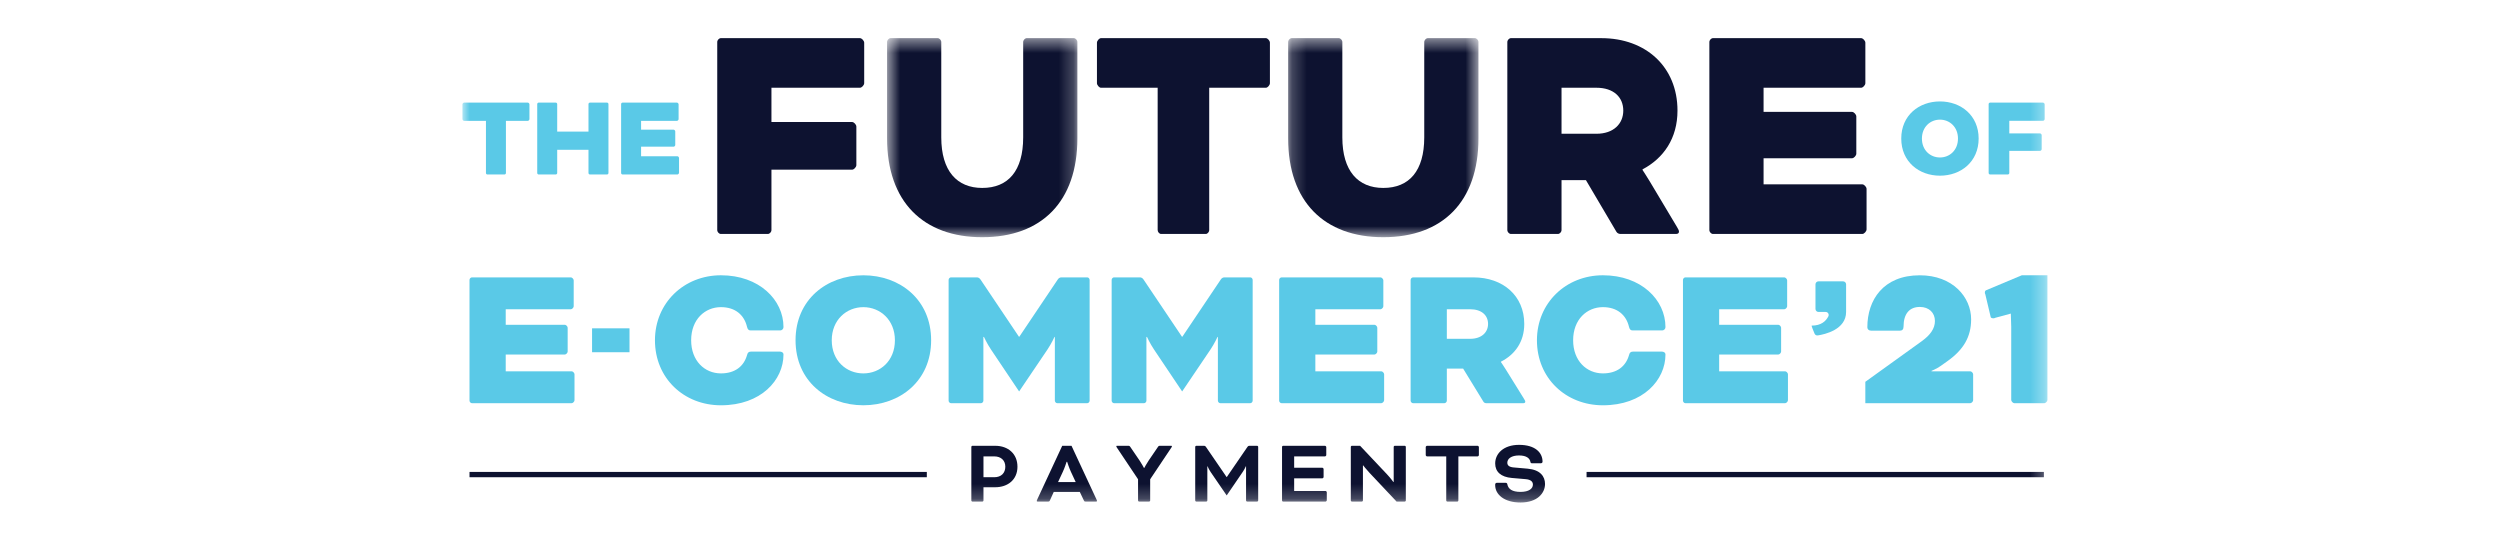
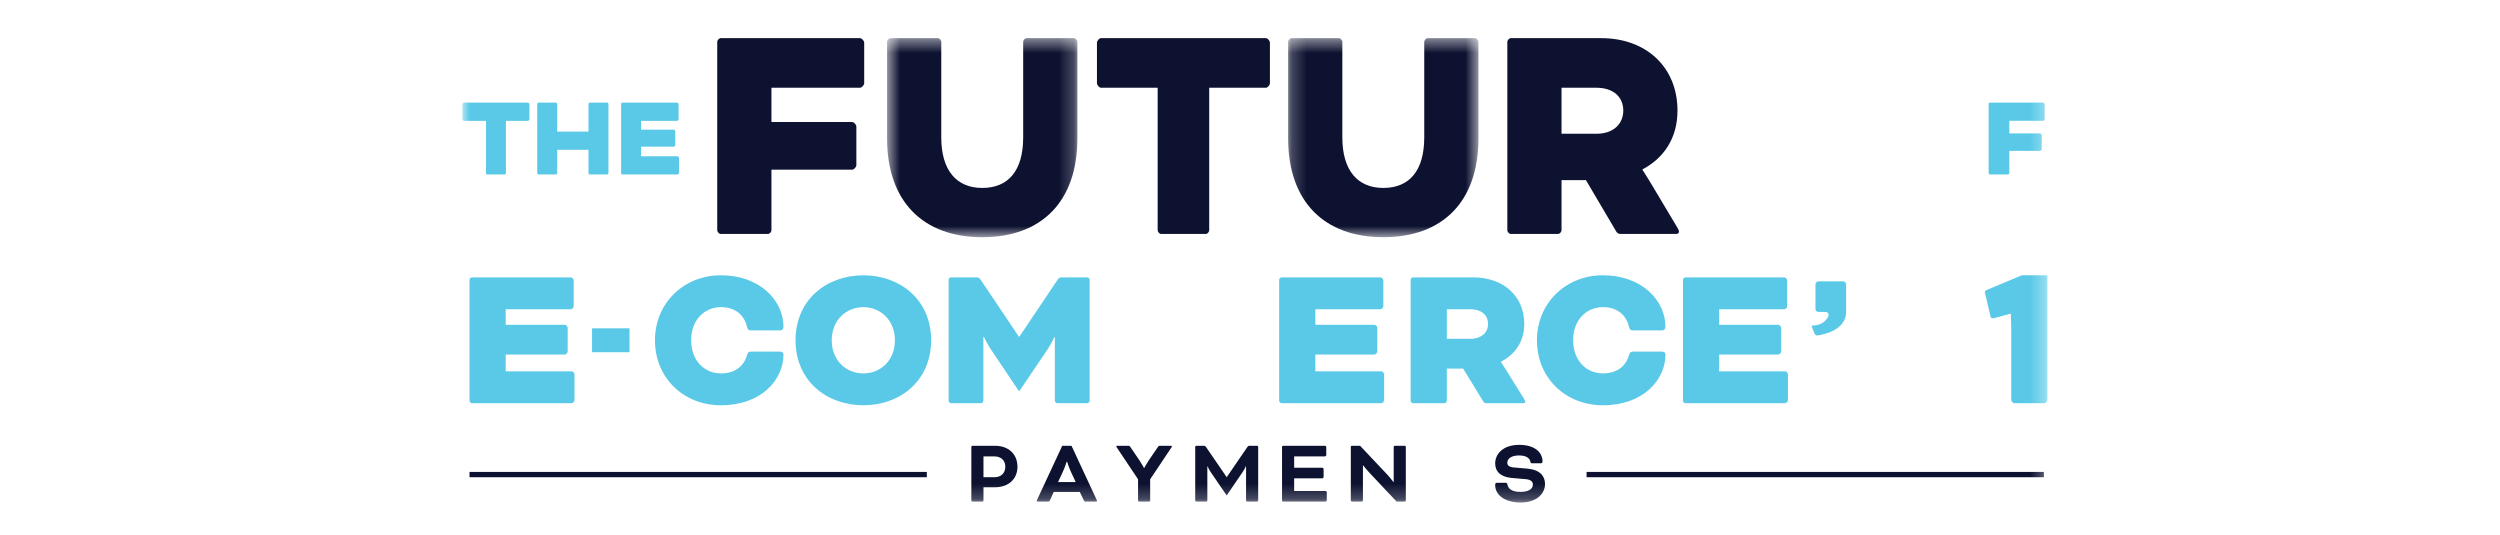
<svg xmlns="http://www.w3.org/2000/svg" xmlns:xlink="http://www.w3.org/1999/xlink" width="173px" height="37px" viewBox="0 0 173 37" version="1.1">
  <title>the-future-of-ecommerce-2021</title>
  <defs>
    <polygon id="path-1" points="0.606 0.482 13.776 0.482 13.776 14.258 0.606 14.258" />
    <polygon id="path-3" points="0.22 0.482 13.39 0.482 13.39 14.258 0.22 14.258" />
    <polygon id="path-5" points="0 32.774 109.682 32.774 109.682 0.64 0 0.64" />
  </defs>
  <g id="the-future-of-ecommerce-2021" stroke="none" stroke-width="1" fill="none" fill-rule="evenodd">
    <g id="Group-45" transform="translate(32, 2)">
      <path d="M17.883,14.19 C17.758,14.19 17.633,14.055 17.633,13.919 L17.633,0.91 C17.633,0.775 17.758,0.64 17.883,0.64 L27.51,0.64 C27.635,0.64 27.802,0.82 27.802,0.956 L27.802,3.756 C27.802,3.891 27.635,4.072 27.51,4.072 L21.384,4.072 L21.384,6.444 L26.969,6.444 C27.094,6.444 27.26,6.625 27.26,6.76 L27.26,9.425 C27.26,9.561 27.094,9.741 26.969,9.741 L21.384,9.741 L21.384,13.919 C21.384,14.055 21.259,14.19 21.134,14.19 L17.883,14.19 Z" id="Fill-1" fill="#0D1230" />
      <g id="Group-5" transform="translate(28.779, 0.157)">
        <mask id="mask-2" fill="white">
          <use xlink:href="#path-1" />
        </mask>
        <g id="Clip-4" />
        <path d="M10.025,0.753 C10.025,0.618 10.15,0.482 10.276,0.482 L13.526,0.482 C13.651,0.482 13.776,0.618 13.776,0.753 L13.776,7.415 C13.776,11.797 11.296,14.258 7.191,14.258 C3.107,14.258 0.606,11.797 0.606,7.415 L0.606,0.753 C0.606,0.618 0.731,0.482 0.856,0.482 L4.107,0.482 C4.232,0.482 4.357,0.618 4.357,0.753 L4.357,7.348 C4.357,9.674 5.441,10.848 7.191,10.848 C8.983,10.848 10.025,9.674 10.025,7.348 L10.025,0.753 Z" id="Fill-3" fill="#0D1230" mask="url(#mask-2)" />
      </g>
      <path d="M44.186,4.072 C44.067,4.072 43.909,3.892 43.909,3.756 L43.909,0.956 C43.909,0.82 44.067,0.64 44.186,0.64 L55.601,0.64 C55.72,0.64 55.878,0.82 55.878,0.956 L55.878,3.756 C55.878,3.892 55.72,4.072 55.601,4.072 L51.677,4.072 L51.677,13.919 C51.677,14.055 51.558,14.19 51.44,14.19 L48.348,14.19 C48.229,14.19 48.11,14.055 48.11,13.919 L48.11,4.072 L44.186,4.072 Z" id="Fill-6" fill="#0D1230" />
      <g id="Group-10" transform="translate(56.919, 0.157)">
        <mask id="mask-4" fill="white">
          <use xlink:href="#path-3" />
        </mask>
        <g id="Clip-9" />
        <path d="M9.639,0.753 C9.639,0.618 9.764,0.482 9.89,0.482 L13.14,0.482 C13.265,0.482 13.39,0.618 13.39,0.753 L13.39,7.415 C13.39,11.797 10.91,14.258 6.805,14.258 C2.721,14.258 0.22,11.797 0.22,7.415 L0.22,0.753 C0.22,0.618 0.345,0.482 0.47,0.482 L3.721,0.482 C3.846,0.482 3.971,0.618 3.971,0.753 L3.971,7.348 C3.971,9.674 5.055,10.848 6.805,10.848 C8.597,10.848 9.639,9.674 9.639,7.348 L9.639,0.753 Z" id="Fill-8" fill="#0D1230" mask="url(#mask-4)" />
      </g>
      <path d="M76.058,4.072 L76.058,7.256 L78.476,7.256 C79.664,7.256 80.331,6.557 80.331,5.654 C80.331,4.727 79.664,4.072 78.476,4.072 L76.058,4.072 Z M72.307,0.911 C72.307,0.775 72.433,0.64 72.557,0.64 L78.809,0.64 C81.893,0.64 84.082,2.627 84.082,5.654 C84.082,7.573 83.123,8.95 81.664,9.719 L81.664,9.763 C81.664,9.763 81.935,10.17 82.164,10.554 L84.039,13.693 C84.144,13.874 84.185,13.942 84.185,14.032 C84.185,14.122 84.123,14.19 83.977,14.19 L80.143,14.19 C80.039,14.19 79.913,14.145 79.851,14.032 L77.746,10.464 L76.058,10.464 L76.058,13.919 C76.058,14.055 75.933,14.19 75.808,14.19 L72.557,14.19 C72.433,14.19 72.307,14.055 72.307,13.919 L72.307,0.911 Z" id="Fill-11" fill="#0D1230" />
-       <path d="M90.039,8.95 L90.039,10.757 L96.875,10.757 C96.999,10.757 97.166,10.938 97.166,11.073 L97.166,13.873 C97.166,14.009 96.999,14.19 96.875,14.19 L86.538,14.19 C86.413,14.19 86.288,14.054 86.288,13.92 L86.288,0.911 C86.288,0.775 86.413,0.64 86.538,0.64 L96.791,0.64 C96.916,0.64 97.083,0.82 97.083,0.956 L97.083,3.756 C97.083,3.892 96.916,4.072 96.791,4.072 L90.039,4.072 L90.039,5.743 L96.165,5.743 C96.29,5.743 96.457,5.925 96.457,6.06 L96.457,8.634 C96.457,8.77 96.29,8.95 96.165,8.95 L90.039,8.95 Z" id="Fill-13" fill="#0D1230" />
      <path d="M2.996,22.534 L2.996,23.694 L7.561,23.694 C7.645,23.694 7.756,23.811 7.756,23.898 L7.756,25.697 C7.756,25.784 7.645,25.901 7.561,25.901 L0.657,25.901 C0.574,25.901 0.49,25.813 0.49,25.726 L0.49,17.369 C0.49,17.282 0.574,17.194 0.657,17.194 L7.506,17.194 C7.589,17.194 7.7,17.311 7.7,17.398 L7.7,19.197 C7.7,19.284 7.589,19.401 7.506,19.401 L2.996,19.401 L2.996,20.474 L7.087,20.474 C7.171,20.474 7.282,20.59 7.282,20.677 L7.282,22.331 C7.282,22.418 7.171,22.534 7.087,22.534 L2.996,22.534 Z" id="Fill-15" fill="#5AC9E7" />
      <mask id="mask-6" fill="white">
        <use xlink:href="#path-5" />
      </mask>
      <g id="Clip-18" />
      <polygon id="Fill-17" fill="#5AC9E7" mask="url(#mask-6)" points="8.971 22.374 11.562 22.374 11.562 20.72 8.971 20.72" />
      <path d="M19.935,20.865 C19.809,20.865 19.739,20.793 19.698,20.633 C19.503,19.792 18.877,19.254 17.889,19.254 C16.789,19.254 15.828,20.097 15.828,21.547 C15.828,22.97 16.761,23.839 17.889,23.839 C18.849,23.839 19.475,23.361 19.698,22.563 C19.739,22.389 19.823,22.331 19.976,22.331 L21.967,22.331 C22.078,22.331 22.217,22.389 22.217,22.534 C22.217,24.29 20.672,26.046 17.889,26.046 C15.327,26.046 13.323,24.174 13.323,21.547 C13.323,18.965 15.327,17.049 17.889,17.049 C20.533,17.049 22.217,18.747 22.217,20.633 C22.217,20.749 22.133,20.865 21.98,20.865 L19.935,20.865 Z" id="Fill-19" fill="#5AC9E7" mask="url(#mask-6)" />
      <path d="M25.557,21.547 C25.557,22.97 26.574,23.84 27.743,23.84 C28.912,23.84 29.928,22.97 29.928,21.547 C29.928,20.14 28.912,19.255 27.743,19.255 C26.574,19.255 25.557,20.14 25.557,21.547 M32.434,21.547 C32.434,24.362 30.276,26.045 27.743,26.045 C25.209,26.045 23.052,24.362 23.052,21.547 C23.052,18.733 25.209,17.05 27.743,17.05 C30.276,17.05 32.434,18.733 32.434,21.547" id="Fill-20" fill="#5AC9E7" mask="url(#mask-6)" />
      <path d="M43.242,17.194 C43.322,17.194 43.402,17.282 43.402,17.368 L43.402,25.726 C43.402,25.813 43.322,25.9 43.242,25.9 L41.156,25.9 C41.076,25.9 40.996,25.813 40.996,25.726 L40.996,21.315 L40.969,21.315 C40.969,21.315 40.769,21.765 40.475,22.2 L38.523,25.088 L36.585,22.2 C36.291,21.765 36.09,21.315 36.09,21.315 L36.05,21.315 L36.05,25.726 C36.05,25.813 35.97,25.9 35.89,25.9 L33.804,25.9 C33.724,25.9 33.644,25.813 33.644,25.726 L33.644,17.368 C33.644,17.282 33.724,17.194 33.804,17.194 L35.596,17.194 C35.689,17.194 35.783,17.238 35.85,17.34 L38.51,21.301 L38.537,21.301 L41.197,17.34 C41.263,17.238 41.357,17.194 41.451,17.194 L43.242,17.194 Z" id="Fill-21" fill="#5AC9E7" mask="url(#mask-6)" />
-       <path d="M54.524,17.194 C54.604,17.194 54.684,17.282 54.684,17.368 L54.684,25.726 C54.684,25.813 54.604,25.9 54.524,25.9 L52.438,25.9 C52.358,25.9 52.278,25.813 52.278,25.726 L52.278,21.315 L52.251,21.315 C52.251,21.315 52.051,21.765 51.756,22.2 L49.805,25.088 L47.867,22.2 C47.573,21.765 47.372,21.315 47.372,21.315 L47.332,21.315 L47.332,25.726 C47.332,25.813 47.252,25.9 47.172,25.9 L45.086,25.9 C45.006,25.9 44.926,25.813 44.926,25.726 L44.926,17.368 C44.926,17.282 45.006,17.194 45.086,17.194 L46.877,17.194 C46.971,17.194 47.065,17.238 47.131,17.34 L49.792,21.301 L49.819,21.301 L52.479,17.34 C52.545,17.238 52.639,17.194 52.732,17.194 L54.524,17.194 Z" id="Fill-22" fill="#5AC9E7" mask="url(#mask-6)" />
      <path d="M59.022,22.534 L59.022,23.694 L63.588,23.694 C63.671,23.694 63.782,23.811 63.782,23.898 L63.782,25.697 C63.782,25.784 63.671,25.901 63.588,25.901 L56.684,25.901 C56.6,25.901 56.517,25.813 56.517,25.726 L56.517,17.369 C56.517,17.282 56.6,17.194 56.684,17.194 L63.532,17.194 C63.615,17.194 63.727,17.311 63.727,17.398 L63.727,19.197 C63.727,19.284 63.615,19.401 63.532,19.401 L59.022,19.401 L59.022,20.474 L63.114,20.474 C63.198,20.474 63.309,20.59 63.309,20.677 L63.309,22.331 C63.309,22.418 63.198,22.534 63.114,22.534 L59.022,22.534 Z" id="Fill-23" fill="#5AC9E7" mask="url(#mask-6)" />
      <path d="M68.121,19.4 L68.121,21.446 L69.735,21.446 C70.529,21.446 70.974,20.996 70.974,20.416 C70.974,19.82 70.529,19.4 69.735,19.4 L68.121,19.4 Z M65.615,17.368 C65.615,17.282 65.699,17.195 65.783,17.195 L69.958,17.195 C72.018,17.195 73.479,18.472 73.479,20.416 C73.479,21.65 72.839,22.534 71.865,23.028 L71.865,23.057 C71.865,23.057 72.046,23.317 72.199,23.564 L73.451,25.581 C73.521,25.697 73.549,25.741 73.549,25.799 C73.549,25.857 73.508,25.901 73.41,25.901 L70.849,25.901 C70.779,25.901 70.696,25.871 70.654,25.799 L69.248,23.506 L68.121,23.506 L68.121,25.727 C68.121,25.813 68.037,25.901 67.953,25.901 L65.783,25.901 C65.699,25.901 65.615,25.813 65.615,25.727 L65.615,17.368 Z" id="Fill-24" fill="#5AC9E7" mask="url(#mask-6)" />
      <path d="M80.968,20.865 C80.843,20.865 80.773,20.793 80.731,20.633 C80.536,19.792 79.91,19.254 78.922,19.254 C77.822,19.254 76.861,20.097 76.861,21.547 C76.861,22.97 77.794,23.839 78.922,23.839 C79.882,23.839 80.508,23.361 80.731,22.563 C80.773,22.389 80.856,22.331 81.009,22.331 L83,22.331 C83.111,22.331 83.25,22.389 83.25,22.534 C83.25,24.29 81.705,26.046 78.922,26.046 C76.36,26.046 74.356,24.174 74.356,21.547 C74.356,18.965 76.36,17.049 78.922,17.049 C81.566,17.049 83.25,18.747 83.25,20.633 C83.25,20.749 83.166,20.865 83.014,20.865 L80.968,20.865 Z" id="Fill-25" fill="#5AC9E7" mask="url(#mask-6)" />
      <path d="M86.966,22.534 L86.966,23.694 L91.532,23.694 C91.616,23.694 91.726,23.811 91.726,23.898 L91.726,25.697 C91.726,25.784 91.616,25.901 91.532,25.901 L84.628,25.901 C84.544,25.901 84.461,25.813 84.461,25.726 L84.461,17.369 C84.461,17.282 84.544,17.194 84.628,17.194 L91.476,17.194 C91.56,17.194 91.671,17.311 91.671,17.398 L91.671,19.197 C91.671,19.284 91.56,19.401 91.476,19.401 L86.966,19.401 L86.966,20.474 L91.058,20.474 C91.142,20.474 91.253,20.59 91.253,20.677 L91.253,22.331 C91.253,22.418 91.142,22.534 91.058,22.534 L86.966,22.534 Z" id="Fill-26" fill="#5AC9E7" mask="url(#mask-6)" />
-       <path d="M100.997,7.588 C100.997,8.4 101.577,8.897 102.245,8.897 C102.912,8.897 103.492,8.4 103.492,7.588 C103.492,6.784 102.912,6.279 102.245,6.279 C101.577,6.279 100.997,6.784 100.997,7.588 M104.922,7.588 C104.922,9.195 103.691,10.157 102.245,10.157 C100.798,10.157 99.567,9.195 99.567,7.588 C99.567,5.98 100.798,5.019 102.245,5.019 C103.691,5.019 104.922,5.98 104.922,7.588" id="Fill-27" fill="#5AC9E7" mask="url(#mask-6)" />
      <path d="M105.709,10.073 C105.662,10.073 105.614,10.023 105.614,9.974 L105.614,5.202 C105.614,5.152 105.662,5.102 105.709,5.102 L109.381,5.102 C109.428,5.102 109.491,5.168 109.491,5.218 L109.491,6.246 C109.491,6.296 109.428,6.361 109.381,6.361 L107.044,6.361 L107.044,7.232 L109.174,7.232 C109.221,7.232 109.285,7.298 109.285,7.347 L109.285,8.325 C109.285,8.375 109.221,8.441 109.174,8.441 L107.044,8.441 L107.044,9.974 C107.044,10.023 106.996,10.073 106.948,10.073 L105.709,10.073 Z" id="Fill-28" fill="#5AC9E7" mask="url(#mask-6)" />
      <path d="M0.108,6.362 C0.062,6.362 0,6.295 0,6.245 L0,5.218 C0,5.168 0.062,5.102 0.108,5.102 L4.531,5.102 C4.576,5.102 4.638,5.168 4.638,5.218 L4.638,6.245 C4.638,6.295 4.576,6.362 4.531,6.362 L3.01,6.362 L3.01,9.974 C3.01,10.024 2.964,10.074 2.918,10.074 L1.72,10.074 C1.674,10.074 1.628,10.024 1.628,9.974 L1.628,6.362 L0.108,6.362 Z" id="Fill-29" fill="#5AC9E7" mask="url(#mask-6)" />
      <path d="M10.105,9.974 C10.105,10.023 10.059,10.073 10.013,10.073 L8.815,10.073 C8.769,10.073 8.723,10.023 8.723,9.974 L8.723,8.366 L6.558,8.366 L6.558,9.974 C6.558,10.023 6.512,10.073 6.466,10.073 L5.268,10.073 C5.221,10.073 5.176,10.023 5.176,9.974 L5.176,5.202 C5.176,5.152 5.221,5.102 5.268,5.102 L6.466,5.102 C6.512,5.102 6.558,5.152 6.558,5.202 L6.558,7.108 L8.723,7.108 L8.723,5.202 C8.723,5.152 8.769,5.102 8.815,5.102 L10.013,5.102 C10.059,5.102 10.105,5.152 10.105,5.202 L10.105,9.974 Z" id="Fill-30" fill="#5AC9E7" mask="url(#mask-6)" />
      <path d="M12.363,8.151 L12.363,8.813 L14.882,8.813 C14.928,8.813 14.989,8.881 14.989,8.93 L14.989,9.957 C14.989,10.007 14.928,10.073 14.882,10.073 L11.073,10.073 C11.027,10.073 10.981,10.023 10.981,9.974 L10.981,5.202 C10.981,5.152 11.027,5.102 11.073,5.102 L14.852,5.102 C14.897,5.102 14.959,5.168 14.959,5.218 L14.959,6.246 C14.959,6.296 14.897,6.362 14.852,6.362 L12.363,6.362 L12.363,6.975 L14.621,6.975 C14.667,6.975 14.728,7.041 14.728,7.091 L14.728,8.035 C14.728,8.084 14.667,8.151 14.621,8.151 L12.363,8.151 Z" id="Fill-31" fill="#5AC9E7" mask="url(#mask-6)" />
      <path d="M36.056,29.582 L36.056,31.024 L36.803,31.024 C37.29,31.024 37.568,30.728 37.568,30.296 C37.568,29.852 37.26,29.582 36.803,29.582 L36.056,29.582 Z M35.291,32.71 C35.253,32.71 35.217,32.671 35.217,32.632 L35.217,28.926 C35.217,28.887 35.253,28.849 35.291,28.849 L36.87,28.849 C37.765,28.849 38.408,29.408 38.408,30.296 C38.408,31.191 37.741,31.718 36.87,31.718 L36.056,31.718 L36.056,32.632 C36.056,32.671 36.019,32.71 35.982,32.71 L35.291,32.71 Z" id="Fill-32" fill="#0D1230" mask="url(#mask-6)" />
      <path d="M41.217,31.358 L42.438,31.358 L42.106,30.644 C41.976,30.367 41.846,29.955 41.846,29.955 L41.809,29.955 C41.809,29.955 41.68,30.367 41.55,30.644 L41.217,31.358 Z M42.722,32.04 L40.92,32.04 L40.655,32.625 C40.617,32.703 40.599,32.709 40.525,32.709 L39.791,32.709 C39.754,32.709 39.741,32.683 39.741,32.664 C39.741,32.645 39.754,32.613 39.766,32.587 L41.506,28.848 L42.148,28.848 L43.889,32.587 C43.901,32.613 43.913,32.645 43.913,32.664 C43.913,32.683 43.901,32.709 43.864,32.709 L43.129,32.709 C43.055,32.709 43.037,32.703 43,32.625 L42.722,32.04 Z" id="Fill-33" fill="#0D1230" mask="url(#mask-6)" />
      <path d="M45.278,28.958 C45.254,28.919 45.247,28.9 45.247,28.887 C45.247,28.868 45.26,28.848 45.284,28.848 L46.068,28.848 C46.143,28.848 46.173,28.861 46.216,28.926 L46.852,29.859 C46.987,30.052 47.16,30.38 47.16,30.38 L47.185,30.38 C47.185,30.38 47.352,30.064 47.494,29.859 L48.13,28.926 C48.173,28.861 48.203,28.848 48.277,28.848 L49.061,28.848 C49.086,28.848 49.099,28.868 49.099,28.887 C49.099,28.9 49.092,28.919 49.068,28.958 L47.592,31.165 L47.592,32.632 C47.592,32.671 47.556,32.709 47.518,32.709 L46.828,32.709 C46.79,32.709 46.753,32.671 46.753,32.632 L46.753,31.165 L45.278,28.958 Z" id="Fill-34" fill="#0D1230" mask="url(#mask-6)" />
      <path d="M54.992,28.848 C55.029,28.848 55.066,28.887 55.066,28.926 L55.066,32.632 C55.066,32.671 55.029,32.709 54.992,32.709 L54.301,32.709 C54.264,32.709 54.227,32.671 54.227,32.632 L54.227,30.271 L54.208,30.271 C54.208,30.271 54.134,30.463 53.98,30.682 L52.887,32.285 L51.789,30.682 C51.641,30.463 51.567,30.271 51.567,30.271 L51.548,30.271 L51.548,32.632 C51.548,32.671 51.512,32.709 51.474,32.709 L50.783,32.709 C50.746,32.709 50.709,32.671 50.709,32.632 L50.709,28.926 C50.709,28.887 50.746,28.848 50.783,28.848 L51.326,28.848 C51.369,28.848 51.412,28.868 51.443,28.913 L52.881,31.011 L52.894,31.011 L54.332,28.913 C54.363,28.868 54.406,28.848 54.449,28.848 L54.992,28.848 Z" id="Fill-35" fill="#0D1230" mask="url(#mask-6)" />
      <path d="M57.556,31.101 L57.556,31.975 L59.728,31.975 C59.765,31.975 59.814,32.027 59.814,32.066 L59.814,32.619 C59.814,32.658 59.765,32.71 59.728,32.71 L56.79,32.71 C56.753,32.71 56.717,32.671 56.717,32.632 L56.717,28.926 C56.717,28.887 56.753,28.849 56.79,28.849 L59.691,28.849 C59.728,28.849 59.778,28.901 59.778,28.938 L59.778,29.491 C59.778,29.53 59.728,29.582 59.691,29.582 L57.556,29.582 L57.556,30.368 L59.506,30.368 C59.543,30.368 59.593,30.419 59.593,30.457 L59.593,31.01 C59.593,31.049 59.543,31.101 59.506,31.101 L57.556,31.101 Z" id="Fill-36" fill="#0D1230" mask="url(#mask-6)" />
      <path d="M64.642,32.709 L62.753,30.701 C62.555,30.496 62.334,30.206 62.334,30.206 L62.315,30.206 L62.315,32.632 C62.315,32.67 62.278,32.709 62.241,32.709 L61.55,32.709 C61.513,32.709 61.476,32.67 61.476,32.632 L61.476,28.926 C61.476,28.887 61.513,28.848 61.55,28.848 L62.118,28.848 L63.988,30.83 C64.191,31.043 64.419,31.352 64.419,31.352 L64.444,31.352 L64.444,28.926 C64.444,28.887 64.481,28.848 64.519,28.848 L65.21,28.848 C65.246,28.848 65.283,28.887 65.283,28.926 L65.283,32.632 C65.283,32.67 65.246,32.709 65.21,32.709 L64.642,32.709 Z" id="Fill-37" fill="#0D1230" mask="url(#mask-6)" />
-       <path d="M66.747,29.582 C66.71,29.582 66.661,29.53 66.661,29.491 L66.661,28.938 C66.661,28.901 66.71,28.849 66.747,28.849 L70.253,28.849 C70.29,28.849 70.339,28.901 70.339,28.938 L70.339,29.491 C70.339,29.53 70.29,29.582 70.253,29.582 L68.919,29.582 L68.919,32.632 C68.919,32.671 68.883,32.71 68.846,32.71 L68.154,32.71 C68.118,32.71 68.08,32.671 68.08,32.632 L68.08,29.582 L66.747,29.582 Z" id="Fill-38" fill="#0D1230" mask="url(#mask-6)" />
      <path d="M72.182,31.41 C72.256,31.41 72.293,31.442 72.306,31.506 C72.368,31.834 72.632,32.04 73.219,32.04 C73.812,32.04 74.077,31.808 74.077,31.532 C74.077,31.351 73.954,31.19 73.583,31.158 L72.621,31.075 C71.868,31.011 71.467,30.651 71.467,30.071 C71.467,29.402 72.028,28.784 73.12,28.784 C74.25,28.784 74.744,29.331 74.744,29.949 C74.744,30.007 74.701,30.058 74.626,30.058 L74.015,30.058 C73.954,30.058 73.917,30.039 73.904,29.961 C73.867,29.737 73.658,29.517 73.114,29.517 C72.595,29.517 72.306,29.737 72.306,30.019 C72.306,30.193 72.417,30.322 72.756,30.348 L73.713,30.432 C74.577,30.509 74.916,30.959 74.916,31.493 C74.916,32.098 74.416,32.774 73.219,32.774 C72.089,32.774 71.467,32.214 71.467,31.577 L71.467,31.525 C71.467,31.461 71.516,31.41 71.584,31.41 L72.182,31.41 Z" id="Fill-39" fill="#0D1230" mask="url(#mask-6)" />
-       <path d="M97.081,24.42 L100.992,21.606 C101.576,21.184 101.897,20.735 101.897,20.213 C101.897,19.646 101.492,19.24 100.852,19.24 C100.142,19.24 99.725,19.704 99.725,20.604 C99.725,20.793 99.628,20.88 99.489,20.88 L97.47,20.88 C97.317,20.88 97.22,20.779 97.22,20.648 C97.22,18.761 98.32,17.05 100.852,17.05 C103.121,17.05 104.402,18.558 104.402,20.096 C104.402,21.301 103.888,22.2 102.732,23.013 L102.259,23.347 C102.036,23.506 101.66,23.666 101.66,23.666 L101.66,23.695 L104.346,23.695 C104.43,23.695 104.541,23.811 104.541,23.899 L104.541,25.697 C104.541,25.785 104.43,25.9 104.346,25.9 L97.081,25.9 L97.081,24.42 Z" id="Fill-40" fill="#5AC9E7" mask="url(#mask-6)" />
      <path d="M109.682,25.683 C109.682,25.77 109.557,25.901 109.474,25.901 L107.386,25.901 C107.302,25.901 107.177,25.77 107.177,25.683 L107.177,20.619 L107.149,19.7 L106.082,19.989 C105.998,20.046 105.831,20.046 105.761,19.96 L105.385,18.371 C105.33,18.284 105.344,18.139 105.414,18.096 L107.908,17.049 L109.682,17.049 L109.682,25.683 Z" id="Fill-41" fill="#5AC9E7" mask="url(#mask-6)" />
      <path d="M93.631,17.677 L93.631,19.379 C93.631,19.494 93.724,19.587 93.839,19.587 L94.337,19.587 C94.494,19.587 94.592,19.752 94.522,19.892 C94.355,20.224 94.024,20.532 93.371,20.532 C93.336,20.532 93.481,20.884 93.568,21.088 C93.606,21.176 93.697,21.227 93.791,21.212 C94.285,21.136 95.75,20.807 95.75,19.587 L95.75,17.677 C95.75,17.561 95.656,17.469 95.541,17.469 L93.839,17.469 C93.724,17.469 93.631,17.561 93.631,17.677" id="Fill-42" fill="#5AC9E7" mask="url(#mask-6)" />
      <polygon id="Fill-43" fill="#0D1230" mask="url(#mask-6)" points="0.49 31.024 32.136 31.024 32.136 30.657 0.49 30.657" />
      <polygon id="Fill-44" fill="#0D1230" mask="url(#mask-6)" points="77.79 31.024 109.437 31.024 109.437 30.657 77.79 30.657" />
    </g>
  </g>
</svg>